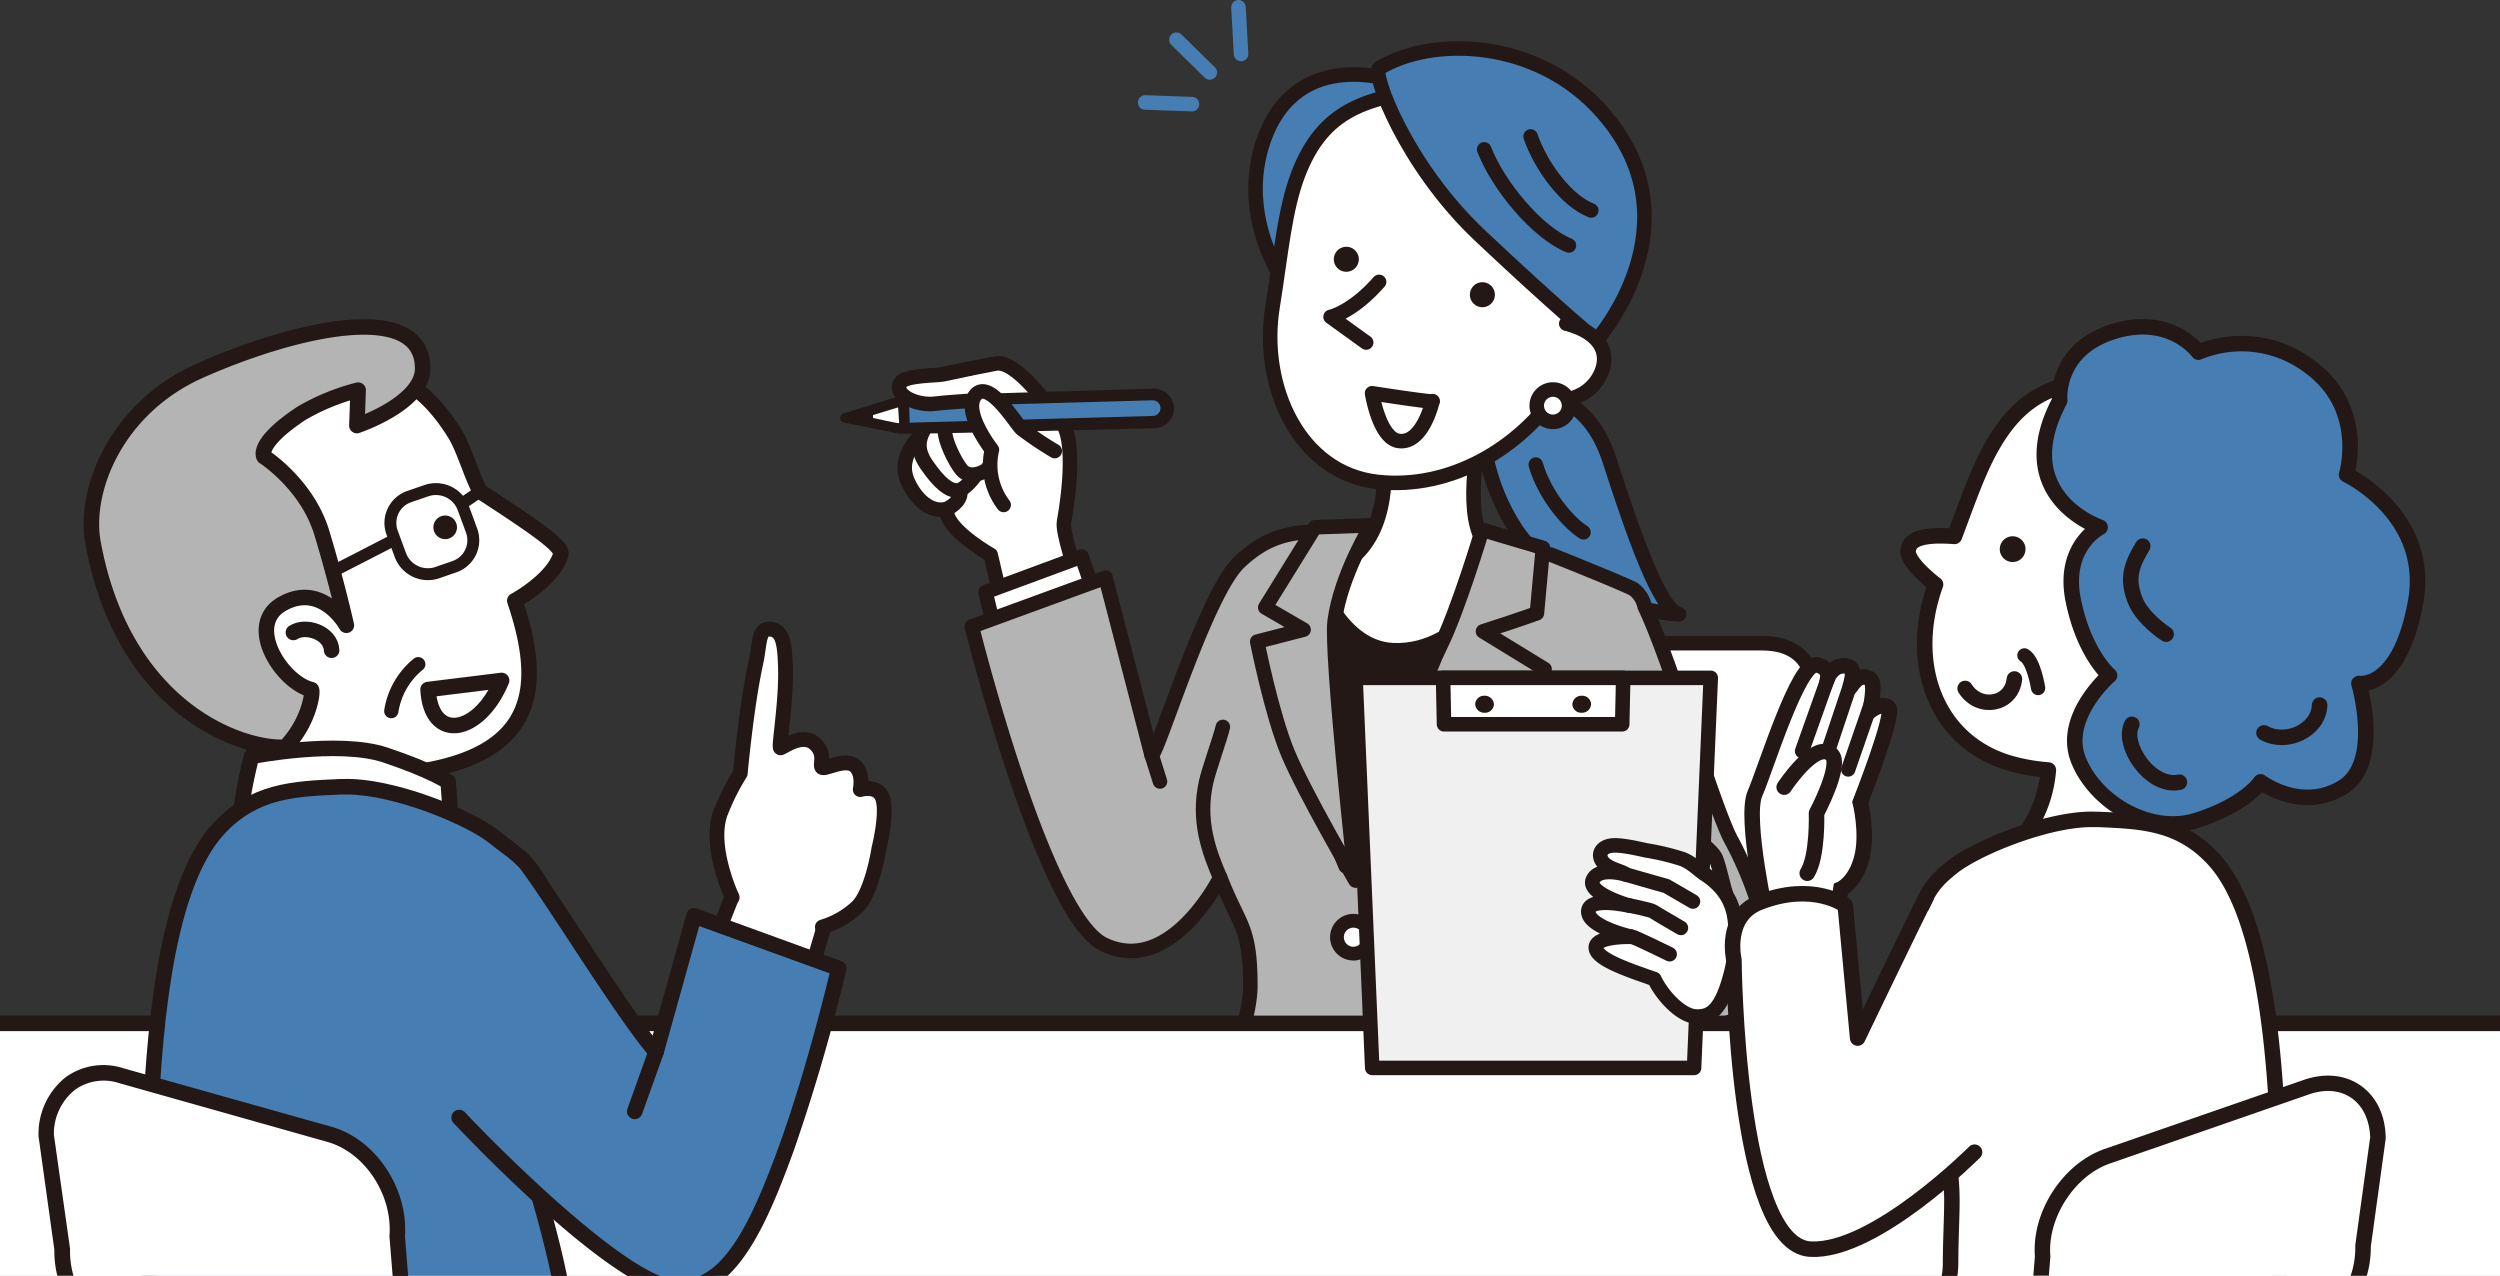
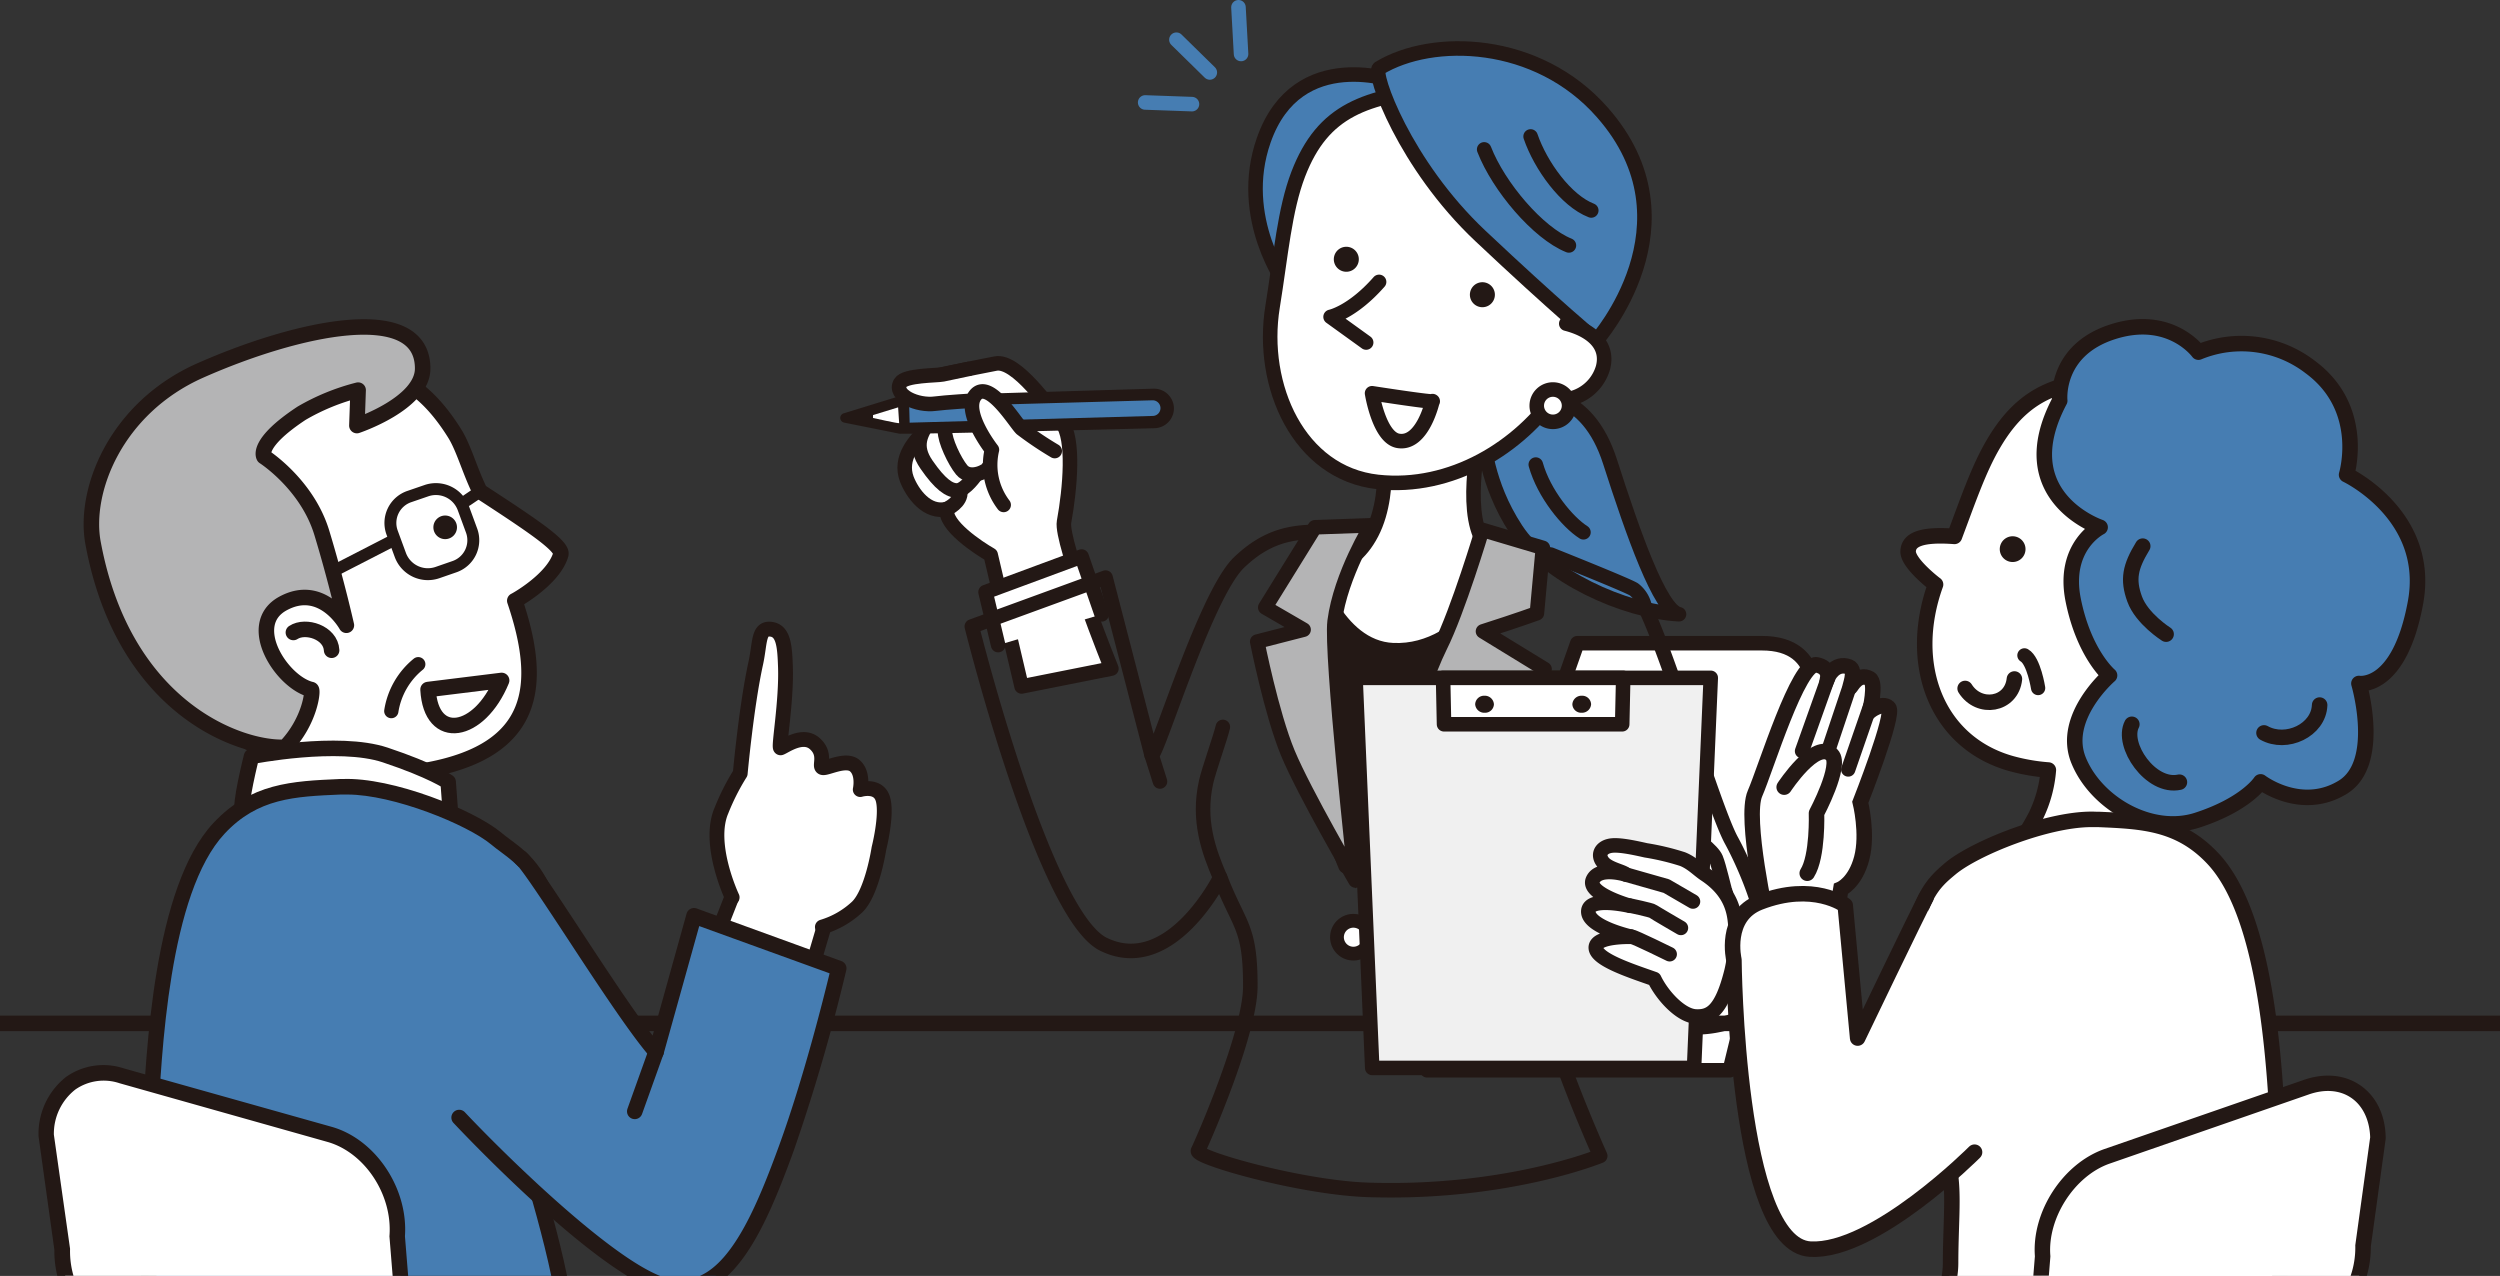
<svg xmlns="http://www.w3.org/2000/svg" viewBox="0 0 464.08 236.85">
  <rect x="0" y="0" width="464.08" height="236.85" fill="#333333" stroke="none" />
  <defs>
    <style>.cls-1,.cls-13,.cls-14,.cls-18,.cls-2{fill:#fff}.cls-1,.cls-13,.cls-14,.cls-18,.cls-21,.cls-5,.cls-6,.cls-8{stroke:#231815;stroke-linecap:round;stroke-linejoin:round}.cls-1,.cls-5,.cls-6,.cls-8{stroke-width:2.7px}.cls-3{fill:#231815}.cls-21,.cls-4,.cls-5{fill:#467db2}.cls-6{fill:#f9be00}.cls-8{fill:none}.cls-13,.cls-21{stroke-width:2.88px}.cls-14{stroke-width:2.65px}.cls-18{stroke-width:2.75px}</style>
  </defs>
  <g id="レイヤー_2">
    <g id="レイヤー_1-2">
      <path d="M292.8 119.4h34.26c11.56 0 11 10.95 8.17 21.71-2.61 10.07-14.14 57.57-14.14 57.57h-56.17zm-95.28-22.53c1.15-6.27 1.92-15.53-.39-18.38s-8.47-11.77-12.32-11-14.26 2.73-15.75 3.61.47 3.73 6.31 4.27c4.3.4-9.9 5.79-7.05 13.54 1 2.62 3.77 6.53 7.5 5.56-.74 2.94 5.9 7.3 8.08 8.53l5.74 24.43 16.67-3.32s-9.47-23.55-8.79-27.24" class="cls-1" />
      <path d="M172.41 78.26c-1.36 2.21-2.9 4.39-.41 8s4.26 4.88 5.75 4.78 3.43-2.94 3.43-2.94" class="cls-1" />
      <path d="m213.7 75.85-45.15 1.25" class="cls-2" />
      <path d="M217.92 75.74a3.7 3.7 0 0 0-3.8-3.59s-47.12 1.39-47.31 1.44L162 75.07l-5.39 1.66a.89.89 0 0 0-.63.89.9.9 0 0 0 .2.52 1 1 0 0 0 .51.31l5.7 1.14 4.47.9c.38.23 47.49-1 47.49-1a3.7 3.7 0 0 0 3.57-3.75" class="cls-3" />
      <path d="M162.06 77.59v-.54l4.66-1.43.19 2.93c-.12.1-4.85-.96-4.85-.96" class="cls-2" />
      <path d="m168.78 75.57 45.15-1.26a1.45 1.45 0 0 1 .08 2.9l-45.15 1.25z" class="cls-4" />
      <path d="M175.43 80.06c-.08 1.64 1.76 5.56 3.09 7.17 1.65 2 5 0 4.9-.37m-7.6 7.59s2.74-1.25 2.43-3.28m1.49-22.67s-3.62.77-4.74 1-7 .13-7.86 1.57c-1.35 2.28 3.12 4.33 6.51 3.86 1.56-.22 7.45-.59 7.45-.59" class="cls-1" />
      <path d="M195.79 83.73a64 64 0 0 1-6.17-4.15c-1.18-1.14-6.05-9.3-8.55-6.23s3.06 10.14 3.06 10.14a12.28 12.28 0 0 0 2.18 10.24" class="cls-1" />
      <path d="M279.11 72.13c6.28.56 15.52.34 19.77 13.59s9.29 27.61 12.8 28.3c-10.19-.53-24.57-7.07-30.26-15.76s-5.71-16.32-6.42-17.13" class="cls-5" />
      <path d="M285.09 86.24c1.52 5.42 5.89 10.69 8.85 12.57" class="cls-6" />
      <path d="m204.5 114.05-3.72-10.74-17.83 6.6 2.34 9.84" class="cls-1" />
-       <path d="M321.4 156c-3.21-5.86-11.34-33.54-16.09-43.38a5.5 5.5 0 0 0-2-3.21c-1.25-.81-15.44-6.46-15.44-6.46s-22.57-3.36-26.58-3.36a99 99 0 0 1-11.21-.59c-8.19-.64-13.79-.61-20.08 5.42s-15.39 36.48-16.24 35.71l-8.53-32.91-24.83 9.07s13.33 53.59 24.45 59c12.47 6.1 21.66-12.4 21.66-12.4 3.49 9.08 5.6 8.91 5.59 20.17 0 8.84-9.09 29.33-9.71 30.55s19.06 6.87 31.6 7.27c25.77.83 43.06-6.31 43.06-6.31s-10-22.26-10.16-29.43c-.06-3.09 2.31-9.42 5.38-17.07 3.26 9.5 11.35 26.05 27.58 22 15.59-3.92 5.26-27.26 1.55-34.07" style="fill:#b4b4b5" />
      <path d="M321.4 156c-3.21-5.86-11.34-33.54-16.09-43.38a5.5 5.5 0 0 0-2-3.21c-1.25-.81-15.44-6.46-15.44-6.46s-22.57-3.36-26.58-3.36a99 99 0 0 1-11.21-.59c-8.19-.64-13.79-.61-20.08 5.42s-15.39 36.48-16.24 35.71l-8.53-32.91-24.83 9.07s13.33 53.59 24.45 59c12.47 6.1 21.66-12.4 21.66-12.4 3.49 9.08 5.6 8.91 5.59 20.17 0 8.84-9.09 29.33-9.71 30.55s19.06 6.87 31.6 7.27c25.77.83 43.06-6.31 43.06-6.31s-10-22.26-10.16-29.43c-.06-3.09 2.31-9.42 5.38-17.07 3.26 9.5 11.35 26.05 27.58 22 15.59-3.92 5.26-27.26 1.55-34.07" class="cls-8" />
      <path d="M242.51 104.31S283.2 108 282 107.62s-30.35 57.29-30.35 57.29S236.06 136 238 128.8s5.83-21.69 4.51-24.49" class="cls-3" />
      <path d="M275 79.58s-3.57 14.88.4 21 5.19 3.59 5.19 3.59-8.08 17.15-22 16.53c-10.68-.47-14.86-15.51-14.86-15.51s6.62 2 10.9-6.22 1.53-20.47 1.53-20.47" class="cls-1" />
      <path d="M275.66 104.16s-7.23 33.3-14.26 41.55a185 185 0 0 0-11.61 15.07c-8.86-20.77-2.79-57.56-2.54-57.54" class="cls-8" />
      <path d="m285.3 113.84 1.11-12.14-11.26-3.35s-4.48 15-7.84 21.7c-4.06 8.11-15.69 43.4-15.69 43.4s9.37-10 15.89-16.11 19.21-23.14 19.21-23.14l-11.43-7c6.45-2.06 10.01-3.36 10.01-3.36m-37.55 1.49c1.12-8.65 6.83-17.82 6.83-17.82l-10.49.37-9.22 14.88 7.12 4.13-8.61 2.21s2.65 13.4 5.7 20.73 12.54 23.62 12.54 23.62-4.62-42.14-3.87-48.12" style="stroke:#231815;stroke-linecap:round;stroke-linejoin:round;stroke-width:2.7px;fill:#b4b4b5" />
      <path d="M259.46 15.2S240.87 8.17 234.6 26c-5.11 14.54 4.18 27 4.18 27z" class="cls-5" />
      <path d="M241 32.32c-2.54 6.62-3.21 15-4.77 24.63-2.38 14.71 4.89 30.9 19.52 32.51 13.62 1.49 26.4-6.39 33.4-16.75 4.67-6.92 9.27-21.15 8.29-30.65s-15.18-27.15-29.58-25.69-22.26 4-26.86 15.95" class="cls-1" />
      <path d="M256 12.67c-1.33.82 4.78 17.91 18.79 31.11s21.55 19.44 21.55 19.44 19.31-21.7 1.11-42.35C285.39 7.13 265.83 6.66 256 12.67" class="cls-5" />
      <path d="M277.48 54.41a2.32 2.32 0 1 1-2.61-2 2.32 2.32 0 0 1 2.61 2m-25.26-6.58a2.32 2.32 0 1 1-2.61-2 2.32 2.32 0 0 1 2.61 2" class="cls-3" />
      <path d="M275.51 27.73c2.67 6.89 10 15.54 15.73 17.83m-7.11-20.23c1.85 5.4 6.57 11.94 11.26 13.74" class="cls-8" />
      <path d="M256 52.33c-5 5.68-9 6.49-9 6.49l6.6 4.76m12.32 10.88s-1.82 8.14-6.35 7.38C256 81.25 254.7 73 254.7 73s12.03 1.87 11.22 1.46m24.83-14.38c4.54 1.17 7.93 3.87 6.82 8.16a8.25 8.25 0 0 1-10.21 5.65" class="cls-1" />
      <path d="M291.27 75.31a3 3 0 1 1-2.87-3 3 3 0 0 1 2.87 3" class="cls-1" />
      <path d="m213.76 140.09 1.57 4.98" class="cls-6" />
      <circle cx="251.22" cy="173.97" r="3.05" style="fill:#fff;stroke:#231815;stroke-linecap:round;stroke-linejoin:round;stroke-width:2.56px" transform="rotate(-80.42 251.23 173.965)" />
      <path d="M227 134.94c-.41 1.86-2.59 7.91-3.1 10.19-1.61 7.16.48 12.86 2.58 17.75" class="cls-8" />
      <path d="m218.38 7.37 6.2 6.08m-12 5.57 8.69.31m8.63-17.98.48 8.67" style="stroke-linecap:round;stroke-linejoin:round;stroke-width:2.7px;fill:none;stroke:#467db2" />
      <path d="m312.07 147.26-3.1 6.42" style="stroke:#231815;stroke-linecap:round;stroke-linejoin:round;fill:#f9be00;stroke-width:2.56px" />
-       <path d="M0 189.97h464.08v46.88H0z" class="cls-2" />
      <path d="M0 188.53h464.08v2.88H0z" class="cls-3" />
      <path d="M104.1 102.93c.45-1.58-5.46-5.5-15-11.72-1.85-3.69-3-8.06-4.71-10.77C77 68.64 68.81 66.73 53.08 67.35s-33.77 23.73-33.38 34.1 12.94 23.06 19 29.8c3.63 4 6.39 6.47 11.93 8.71l2.5.88c.5 5.08-5.33 10.25-6.73 12.5-4.17 6.74-4.93 9.15-4.93 9.15l42.78 2.69s-5.18-3.1-9.66-12.16a24.7 24.7 0 0 1-2.25-9 56 56 0 0 0 7.22-1.1c19.88-3.77 21.32-15.7 16-31.41.02.03 7.21-3.93 8.54-8.58" class="cls-13" />
      <path d="M80.45 97.89a2.19 2.19 0 1 0 2.17-2.19 2.19 2.19 0 0 0-2.17 2.19" class="cls-3" />
      <path d="M72.64 132a14 14 0 0 1 5-8.7" class="cls-14" />
      <path d="M87.54 98.49a5.19 5.19 0 0 1-3.17 6.7l-3.2 1.11a5.45 5.45 0 0 1-6.84-3.24l-1.54-4.19a5.18 5.18 0 0 1 3.21-6.7l3.2-1.1A5.43 5.43 0 0 1 86 94.3z" style="stroke:#231815;stroke-linecap:round;stroke-linejoin:round;fill:none;stroke-width:2.21px" />
      <path d="m61.64 106.15 11.05-5.68m13.98-7.59 2.46-1.67" style="fill:#fff;stroke:#231815;stroke-linecap:round;stroke-linejoin:round;stroke-width:2.21px" />
      <path d="M93.12 126.31C89 136.32 80 137.93 79.46 128zm-48.02 24.1c-.79-.53 1.59-10 1.59-10s16.11-3.17 24.82-.26 11.68 5 11.68 5l.73 9.83z" class="cls-13" />
      <path d="M103.2 173.64c-2-12.87-7.4-14.91-11.08-18-4.8-4-19.67-10-28.47-9.61s-16.31.58-23 7.75c-11.38 12.19-12.26 45.26-13 58.66-.3 5.65-.38 14.67-.07 24.39h76.22c-2.22-10.86-7-25.51-8.17-30.64-1.81-7.71 9.37-21.19 7.57-32.55" class="cls-4" />
      <path d="M104.62 173.42c-1.84-11.58-6.33-14.91-9.94-17.6-.57-.42-1.12-.83-1.64-1.27-5.05-4.21-20.24-10.33-29.46-9.94h-.49c-8.87.39-16.53.72-23.5 8.19-11 11.79-12.5 42.16-13.21 56.76-.05 1-.09 1.95-.14 2.8-.29 5.45-.38 14.55-.06 24.47h2.87c-.31-9.35-.26-18.2.06-24.31.05-.86.1-1.81.15-2.82.69-14.25 2.14-43.92 12.43-54.94 6.17-6.61 13-6.9 21.53-7.27h1.28c8.51 0 22.23 5.57 26.7 9.29.55.47 1.15.91 1.77 1.37 3.35 2.5 7.15 5.32 8.81 15.74.9 5.68-1.79 12.23-4.16 18-2.23 5.45-4.34 10.59-3.39 14.65.43 1.87 1.34 5 2.39 8.64 1.82 6.3 4.28 14.79 5.71 21.67h2.93c-1.43-7.09-4-15.95-5.87-22.47-1-3.59-1.94-6.7-2.36-8.5-.74-3.16 1.2-7.89 3.25-12.9 2.52-6.13 5.37-13.09 4.34-19.56" class="cls-3" />
      <path d="M61.27 210.58 22.52 199.7c-7.48-2.18-13.75 2.77-13.93 11l2.94 21.23a18.2 18.2 0 0 0 .59 4.91h62.21l-.6-7.4c.63-8.19-4.98-16.68-12.46-18.86" class="cls-2" />
      <path d="m61.66 209.2-38.73-10.89a12 12 0 0 0-10.68 1.61 13.44 13.44 0 0 0-5.1 10.76 2 2 0 0 0 0 .23L10.09 232a19.2 19.2 0 0 0 .55 4.82h3A16.7 16.7 0 0 1 13 232a1 1 0 0 0 0-.23l-3-21.14a10.42 10.42 0 0 1 4-8.39 9.22 9.22 0 0 1 8.18-1.16L60.87 212c6.88 2 12 9.8 11.43 17.38a.8.8 0 0 0 0 .22l.59 7.29h2.88l-.6-7.41c.62-8.86-5.41-17.93-13.51-20.28" class="cls-3" />
      <path d="M37.14 68.79c18.08-8 41.31-13.1 41.32-.39.01 6.51-12.21 10.6-12.21 10.6l.23-6.58A40.7 40.7 0 0 0 56 76.7c-8.57 5.65-7 8.07-7 8.07s8 5.11 10.74 14.14 4.56 17.16 4.56 17.16-4.4-8-11.72-4.07-.21 14.73 5.19 16c.4 0-.16 5.87-4.83 10.71-8.23.42-29.87-7.08-35.63-37.73-1.92-9.79 4.15-25.22 19.83-32.19" style="stroke:#231815;stroke-linecap:round;stroke-linejoin:round;fill:#b4b4b5;stroke-width:2.88px" />
      <path d="M54.46 117.41c2.26-1.49 6.93 0 7.1 3.3" class="cls-13" />
      <path d="m144.91 199.35-19.67-4.84s11.92-32.43 12.67-32.43 17.26 2.5 17.26 2.5z" class="cls-18" />
      <path d="M135.91 166.58s-4.67-9.86-2-16.09a42.7 42.7 0 0 1 3.5-6.92s1.14-12.52 2.88-20.44c.84-3.82.4-6.66 2.87-6.32 2.3.31 2.51 3.17 2.64 6.89.24 6.51-1.37 15.28-.89 15.12.75-.25 4.09-2.78 6.34-.78s.69 4.2 1.44 4.45 4.34-1.78 6-.34 1 4.42 1 4.42 3.5-1.08 4.25 1.92-.78 9-.78 9-1.22 8.09-4 10.84a16.25 16.25 0 0 1-6.5 3.75" class="cls-18" />
      <path d="M121.79 195.25c-6.53-7.46-22.46-33.8-25.11-36l-11.44 48.19s21 22.34 34.09 29.41h13.47c5.56-4.14 9.57-13.7 13.2-23.67a337 337 0 0 0 9.72-33.41L128.83 170z" class="cls-4" />
      <path d="m156.22 178.42-26.9-9.78a1.44 1.44 0 0 0-1.88 1l-6.29 22.59c-3.58-4.63-8.76-12.51-13.41-19.59-5.59-8.51-8.82-13.38-10.13-14.49a1.44 1.44 0 0 0-1.86 2.2c1.06.89 5.59 7.79 9.59 13.87 5.51 8.4 11.77 17.91 15.36 22a1.45 1.45 0 0 0 1.4.46 1.44 1.44 0 0 0 1.07-1l6.63-23.77 24.2 8.77c-1.06 4.38-4.83 19.52-9.38 32-3.79 10.39-8.28 21.33-14.68 24.16h5.12c5.18-4.84 8.89-13.92 12.26-23.17a345 345 0 0 0 9.78-33.59 1.44 1.44 0 0 0-.88-1.66m-69.93 28.04a1.44 1.44 0 1 0-2.1 2c2.43 2.58 19.61 20.63 32.3 28.42h6.11c-9.86-3.88-28.95-22.6-36.31-30.42" class="cls-3" />
      <path d="m121.79 195.25-3.96 11.06" class="cls-13" />
      <path d="M320.23 165.36c-.15-.23-1.08-4.49-1.7-6s-4-4-5.8-5.11-2.87 3.17-3.1 3.17 10.76 8.44 10.76 8.44" class="cls-1" />
      <path d="M314.47 198.24h-59.74l-3.1-72.41h65.94z" style="stroke:#231815;stroke-linecap:round;stroke-linejoin:round;stroke-width:2.7px;fill:#f0f0f0" />
      <path d="M301.13 134.45h-33.07l-.18-8.62h33.44z" class="cls-1" />
      <path d="M277.32 130.74a1.64 1.64 0 0 1-1.72 1.57 1.69 1.69 0 0 1-1.76-1.57 1.65 1.65 0 0 1 1.72-1.59 1.69 1.69 0 0 1 1.76 1.59m18.04 0a1.69 1.69 0 0 1-1.76 1.57 1.64 1.64 0 0 1-1.72-1.57 1.69 1.69 0 0 1 1.76-1.59 1.65 1.65 0 0 1 1.72 1.59" class="cls-3" />
      <path d="M322.12 171.48c-.2-2.16-.72-5.94-5.57-9.15-1.31-.86-2.45-2.15-4.21-2.85a46 46 0 0 0-6.81-1.63c-2.87-.65-5.36-1.13-6.74-.82-1.62.36-2.27 1.68-1.24 3s3.89 1.77 4.25 2.31c0 0-5-1.55-6.12 1s6.84 4.8 6.84 4.8-7.68-1.8-7.68 1.08 8 4.68 8 4.68-6.61-.2-6.61 2 6.37 4.26 10.86 5.84c1.55 3.22 5 6.82 7.68 6.95s4.81-.95 6.67-8.45a29.5 29.5 0 0 0 .68-8.76" class="cls-1" />
      <path d="m301.8 162.34 7.55 2.15 4.92 2.86m-11.75.74s4 .84 4.31 1.08 5.2 3.08 5.2 3.08m-9.21 1.6c.72.12 7.12 3.28 7.12 3.28" class="cls-1" />
      <path d="M354.21 102.35c.08-2.24 2.55-3.22 8.6-2.78 2.45-6.51 4.44-12.4 7.17-17.07 6.63-11.4 15-12.7 29.91-11.82s31.54 23.09 31 32.91-12.68 21.59-18.56 27.86a36.2 36.2 0 0 1-13.52 8.74l-.32.07c-.57 4.8-.81 10.09.47 12.25 3.83 6.46 5.73 4.23 5.73 4.23s-16.92 19.94-25.28 18.85c-14.05-1.84-10.83-12.86-10.83-12.86s5-2.84 9.37-11.34a23.5 23.5 0 0 0 2.29-8.45 36 36 0 0 1-6.81-1.17c-14-3.87-19.46-18.5-14.13-33.27-.03 0-5.16-3.92-5.09-6.15" class="cls-13" />
      <path d="M376 102a2.39 2.39 0 1 1-2.32-2.45A2.39 2.39 0 0 1 376 102" class="cls-3" />
      <path d="M400.76 84.65c1.59 7.45 7.6 17.44 13.07 20.71m-3.9-21.73c1 5.78 4.71 13.21 9.18 15.81" style="stroke:#231815;stroke-linecap:round;stroke-linejoin:round;fill:none;stroke-width:2.88px" />
      <path d="M410.83 159.43c-6.34-6.79-13.45-7-21.79-7.34s-22.41 5.31-27 9.1c-3.49 2.92-6 5.46-7.95 17.66-1.71 10.79 1.94 25.66 5.63 32.21s2.33 12.87 2.33 23.42a14 14 0 0 1-.2 2.37h61.35c.25-8.73.17-16.76-.1-21.87-.67-12.69-1.5-43.98-12.27-55.55" class="cls-2" />
      <path d="M424.41 212.26c-.73-14.9-2.09-42.62-12.53-53.81-6.63-7.09-13.89-7.41-22.31-7.77h-.47c-8.71-.4-23.15 5.43-27.94 9.43-3.83 3.2-6.49 6.21-8.45 18.53-1.85 11.62 2.18 26.72 5.79 33.14 2.65 4.72 2.51 9.24 2.29 16.08-.06 2-.14 4.22-.14 6.64a13 13 0 0 1-.22 2.37h2.92a17 17 0 0 0 .18-2.37c0-2.38.07-4.5.13-6.55.23-7.06.39-12.16-2.65-17.58-3.32-5.91-7.18-20.45-5.46-31.28 1.94-12.17 4.37-14.2 7.46-16.77 4.21-3.52 17.18-8.78 25.23-8.78h1.22c8.11.35 14.51.63 20.34 6.87 9.72 10.41 11.09 38.49 11.75 52l.13 2.65c.29 5.52.36 13.4.1 21.8h2.87c.26-8.91.17-17-.09-21.95z" class="cls-3" />
      <path d="M382.35 74.38c-9.44 17.81 7.5 23.5 7.5 23.5s-7 3.5-5 13.5 6.75 14 6.75 14-9 7.75-5.75 15.76 13.46 13.87 22 11.12c9.11-2.94 11.79-7.12 11.79-7.12s7.5 5.75 15.25 1c7.35-4.51 3-19.26 3-19.26s7.5 1.25 10.5-15-12.79-23.75-12.79-23.75 3.75-12.25-6.75-20a20.9 20.9 0 0 0-20.75-2.76s-5.25-7.25-16-3.75-9.75 12.76-9.75 12.76" class="cls-21" />
      <path d="M378.34 127.72s-.79-5.06-2.54-6.06" class="cls-14" />
      <path d="M328.06 171s-4.28-19.13-2.28-23.7 8.07-24.52 11.45-23.88c2.36.45 2.08 2.28 2.08 2.28s1.28-2.89 3.94-1.9c1.45.54 0 3.87.19 3.81s1.46-2.87 3.65-1.63c1.28.72 0 6.05 0 6.05s2.29-1.8 3.5-.66-5.26 17.55-5.26 17.55 1.46 5.84.26 10.4-3.87 5.71-3.87 5.71l-1.52 9.2s-11.74.38-11.49.32-.65-3.55-.65-3.55z" style="fill:#fff;stroke:#231815;stroke-width:2.88px;stroke-miterlimit:10" />
      <path d="m339.32 125.92-4.81 13.51m8.64-11.36-3.64 10.86m7.64-7.82-4.06 11.73" style="fill:#fff;stroke:#231815;stroke-linecap:round;stroke-linejoin:round;stroke-width:2.66px" />
      <path d="M357.54 166.61c-1.5 2.75-12.7 26.09-12.7 26.09l-2.31-24.64s-5.89-4.45-15.89-.56c-6.68 2.6-4.77 10.67-4.77 10.67s.41 52.94 14.17 53.71c11.9.67 30.5-18 30.5-18" class="cls-13" />
      <path d="M397.76 101.38c-2.33 3.83-2.83 6.17-1.5 9.83s5.84 6.51 5.84 6.51m-6.36 16.73c-2 3.83 3.5 11.91 8.83 10.75m26.03-14.32c-.16 4.67-6.17 7.5-10.33 5.17" class="cls-21" />
      <path d="m428.11 201.87-37 12.84c-7.16 2.56-12.51 10.89-11.89 18.53l-.29 3.61h59a17.6 17.6 0 0 0 .79-5.52l2.78-20.09c-.22-7.71-6.23-11.92-13.39-9.37" class="cls-2" />
      <path d="M438.15 201.47c-2.92-2-6.65-2.34-10.51-1l-37.06 12.85c-7.71 2.75-13.45 11.65-12.84 19.88l-.29 3.61h2.88l.28-3.49a1 1 0 0 0 0-.23c-.56-6.94 4.45-14.75 10.93-17.06l37-12.85c3-1.06 5.8-.84 7.93.62s3.4 4.08 3.51 7.32l-2.76 20a2 2 0 0 0 0 .23 16.2 16.2 0 0 1-.87 5.48h3a18.9 18.9 0 0 0 .75-5.43l2.76-20a2 2 0 0 0 0-.23c-.06-4.17-1.75-7.66-4.71-9.7" class="cls-3" />
      <path d="M331.2 146.12s5.9-9 8.85-6c1.89 1.94-2.85 10.84-2.85 10.84s.28 8-1.72 11.14m29.31-34.3c2.56 4.09 8.63 3.14 9.15-1.76" class="cls-13" />
    </g>
  </g>
</svg>